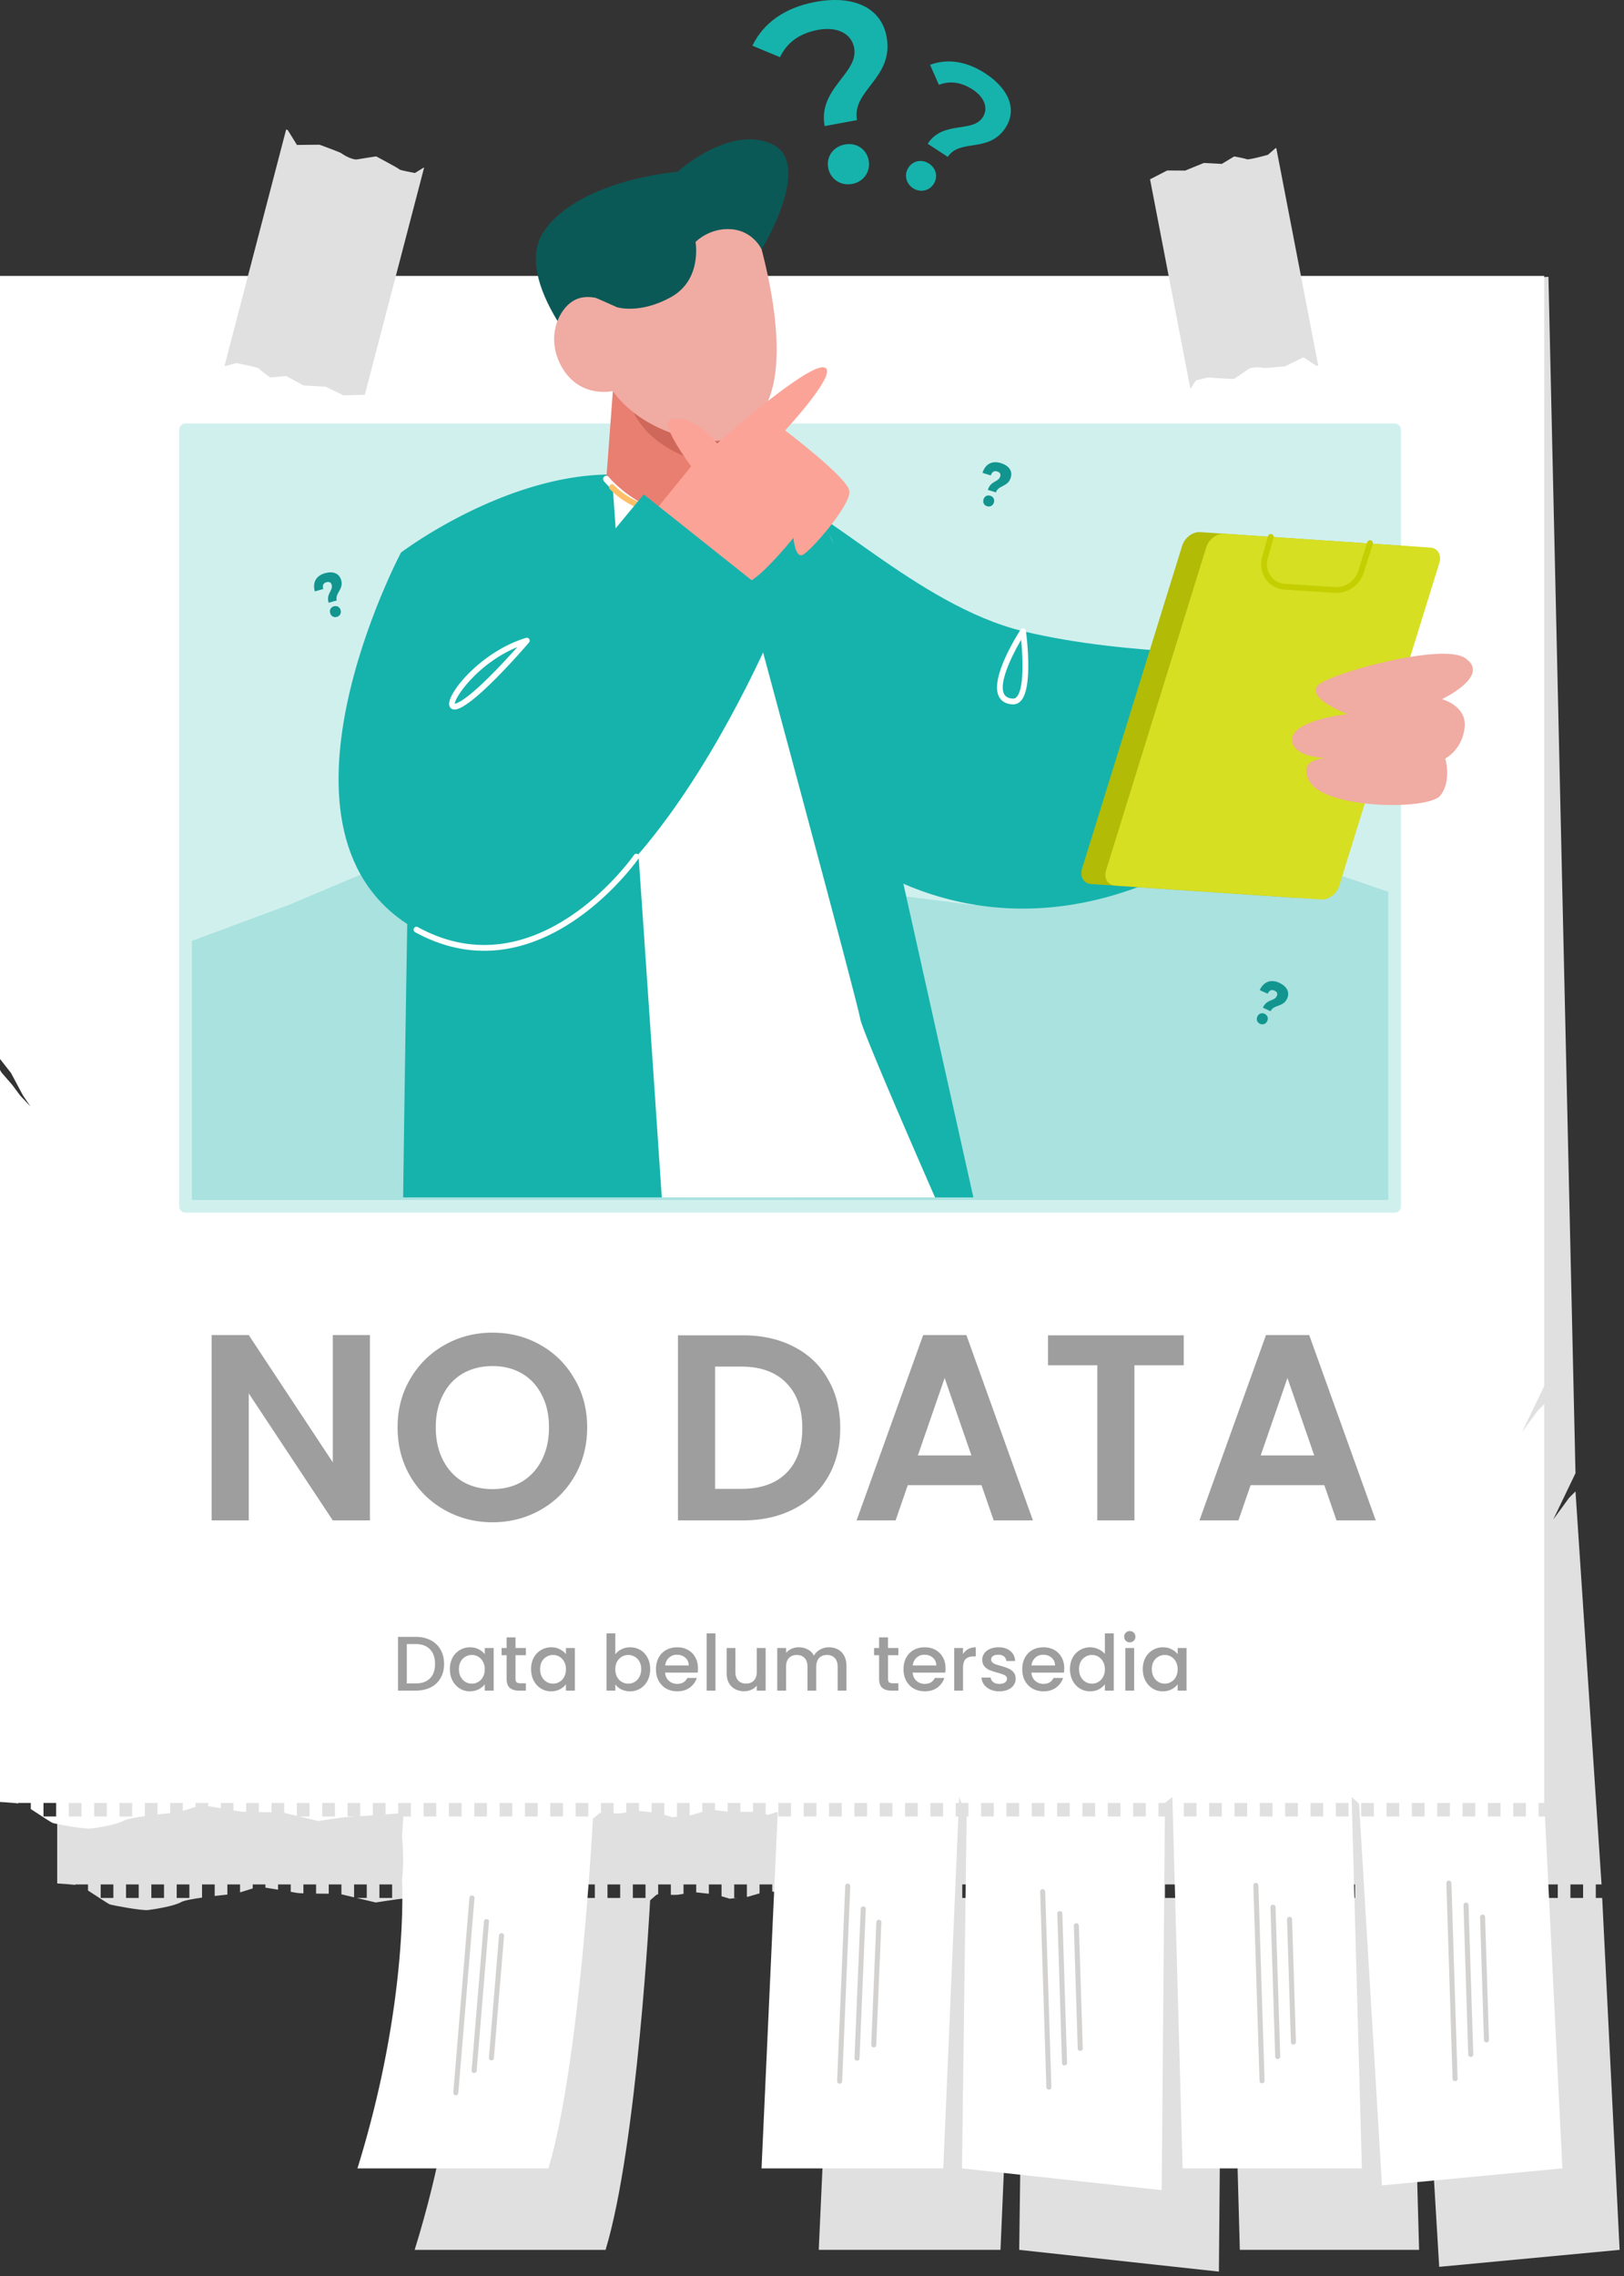
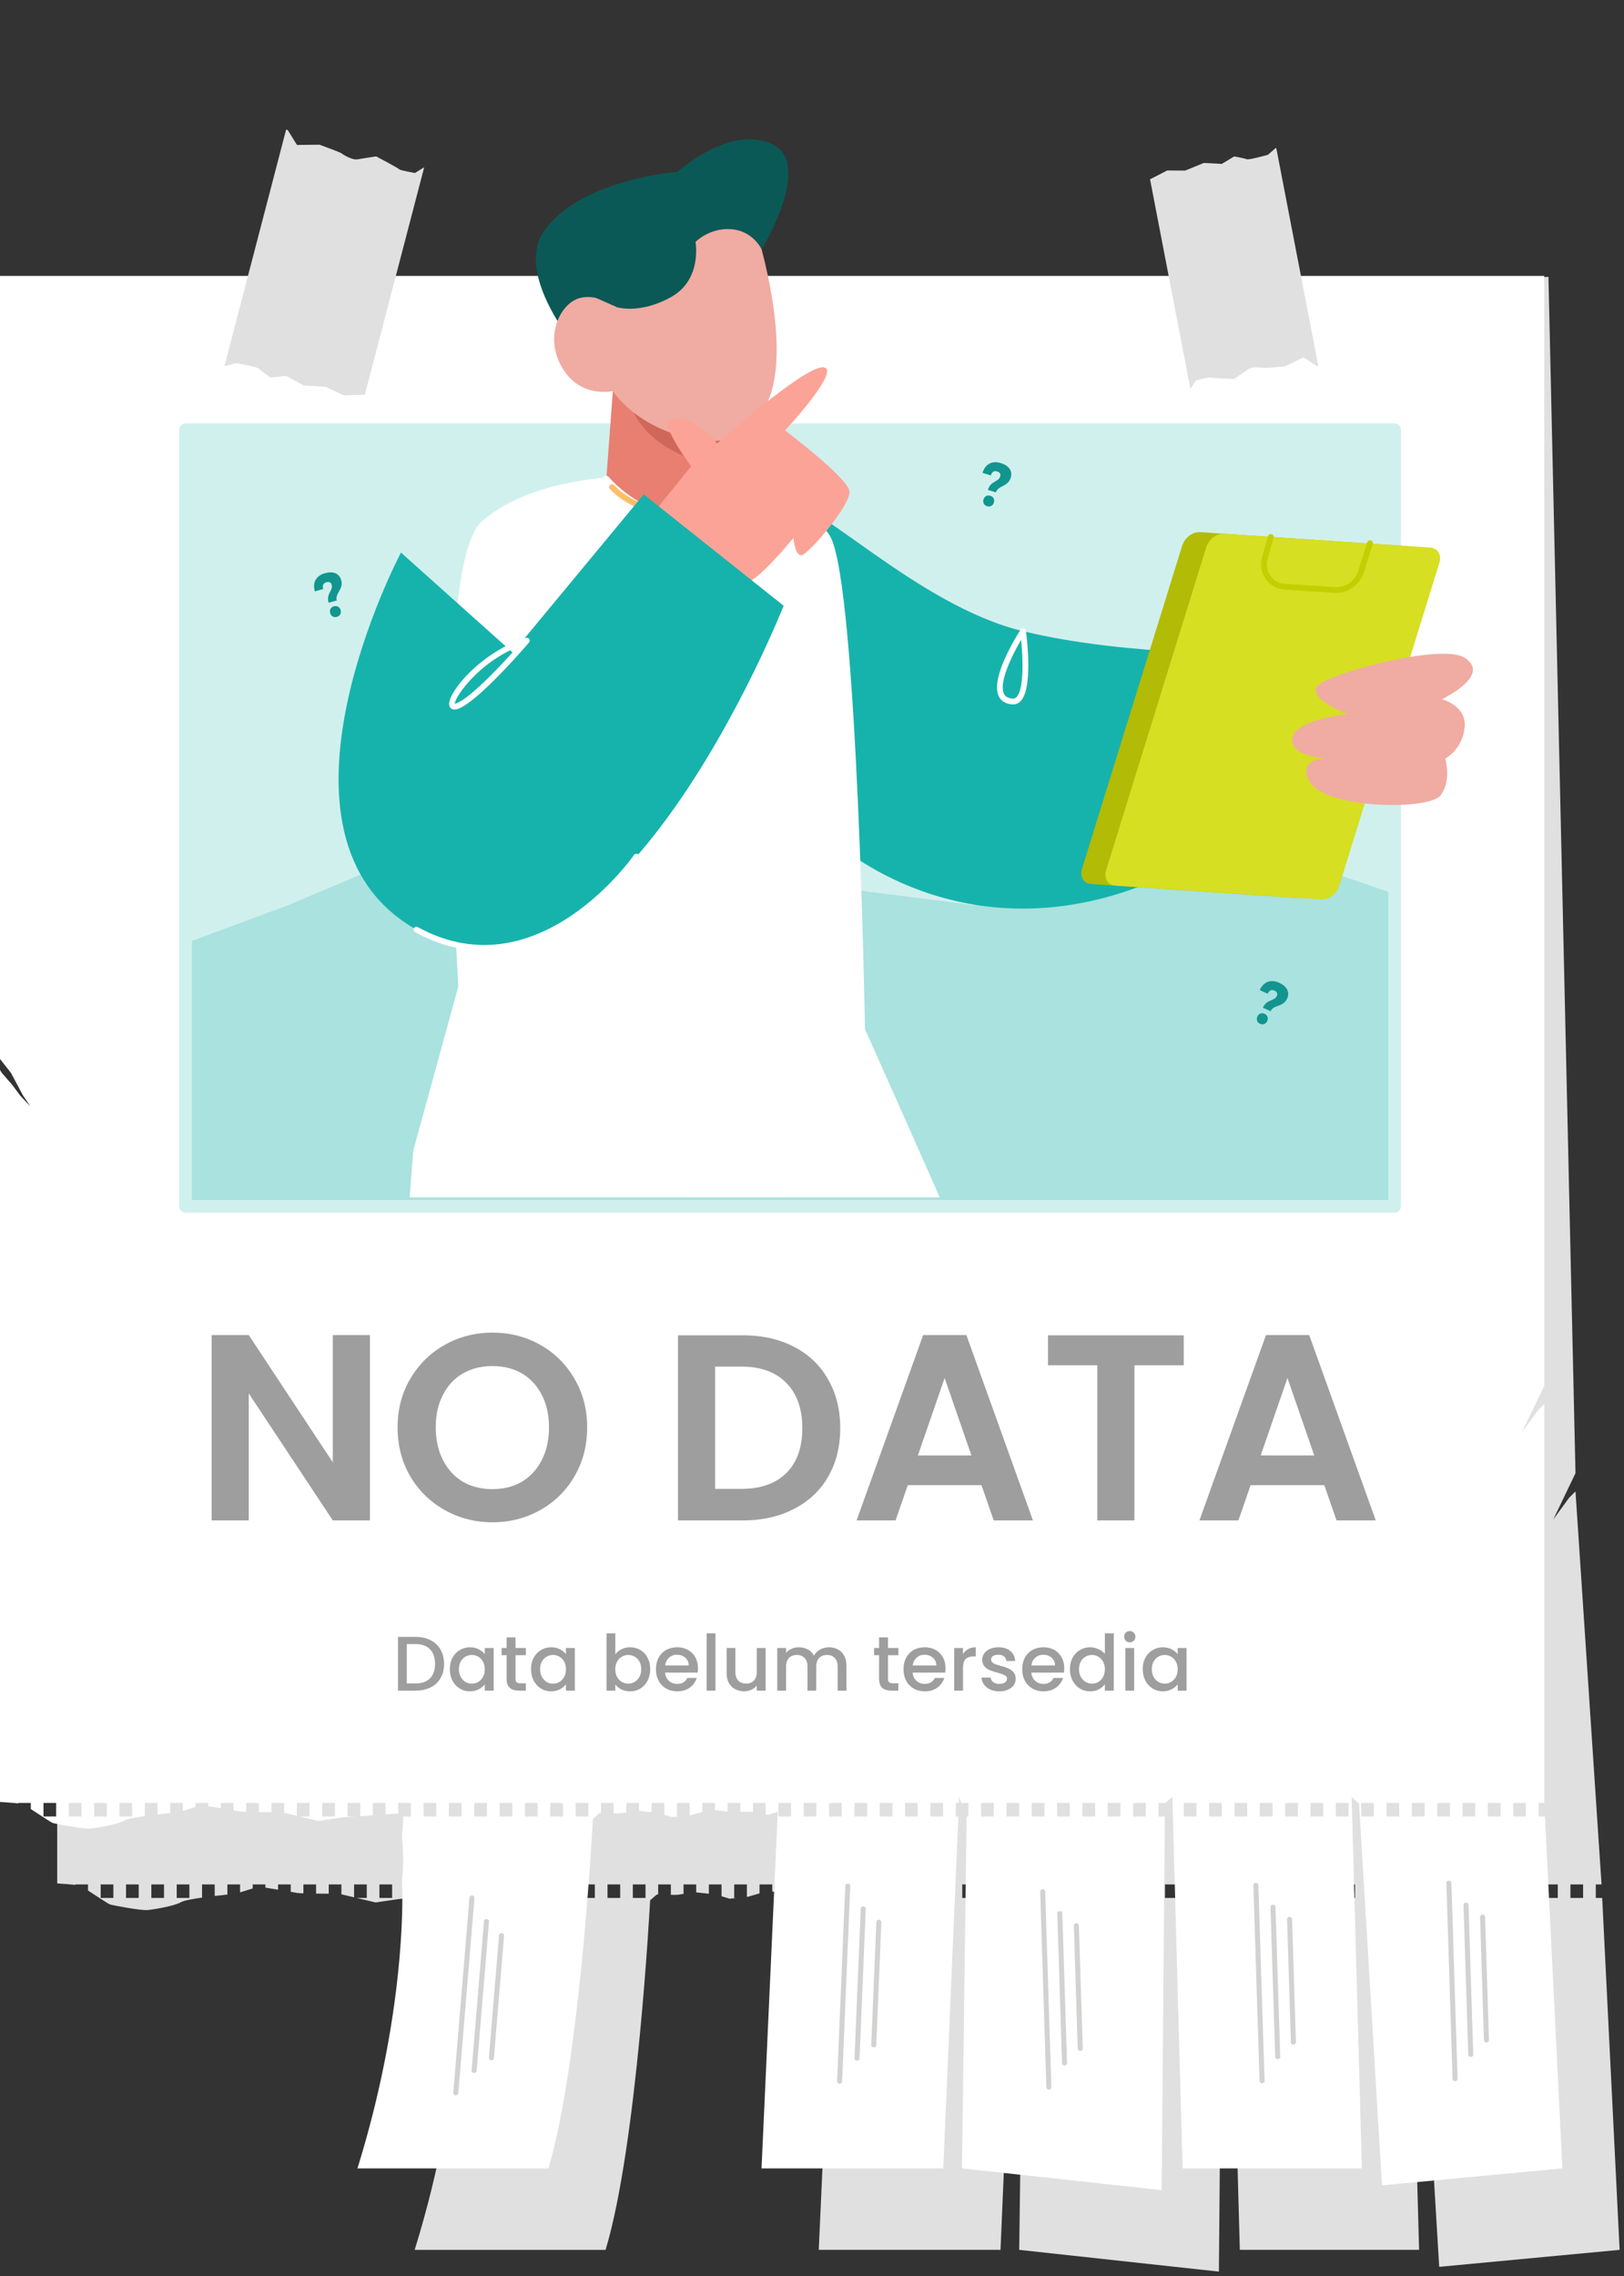
<svg xmlns="http://www.w3.org/2000/svg" width="294" height="412" fill="none">
  <rect width="100%" height="100%" fill="#333333" stroke="none" />
  <path d="M286.597 343.528h-2.294v-2.448h2.294v2.448Zm-4.588 0h-2.293v-2.448h2.293v2.448Zm-4.587 0h-2.294v-2.448h2.294v2.448Zm-4.588 0h-2.294v-2.448h2.294v2.448Zm-4.587 0h-2.294v-2.448h2.294v2.448Zm-4.588 0h-2.293v-2.448h2.293v2.448Zm-4.588 0h-2.294v-2.448h2.294v2.448Zm-4.587 0h-2.293v-2.448h2.293v2.448Zm-4.588 0h-2.293v-2.448h2.293v2.448Zm-4.586 0h-2.296v-2.448h2.296v2.448Zm-4.589 0h-2.293v-2.448h2.293v2.448Zm-4.587 0h-2.294v-2.448h2.294v2.448Zm-4.587 0h-2.294v-2.448h2.294v2.448Zm-4.589 0h-2.293v-2.448h2.293v2.448Zm-9.174 0h-2.294v-2.448h2.294v2.448Zm-4.587 0h-2.295v-2.448h2.295v2.448Zm-4.589 0h-2.293v-2.448h2.293v2.448Zm-4.587 0h-2.294v-2.448h2.294v2.448Zm-4.587 0h-2.293v-2.448h2.293v2.448Zm-4.588 0h-2.294v-2.448h2.294v2.448Zm-4.587 0h-2.294v-2.448h2.294v2.448Zm-9.176 0h-2.294v-2.448h2.294v2.448Zm-4.587 0h-2.293v-2.448h2.293v2.448Zm-4.588 0h-2.293v-2.448h2.293v2.448Zm-4.586 0h-2.296v-2.448h2.296v2.448Zm-4.589 0h-2.293v-2.448h2.293v2.448Zm-4.587 0h-2.294v-2.448h2.294v2.448Zm-4.587 0h-2.295v-2.448h2.295v2.448Zm-36.702 0h-2.293v-2.448h2.293v2.448Zm-4.586 0h-2.295v-2.448h2.295v2.448Zm-4.588 0h-2.294v-2.448h2.294v2.448Zm-4.588 0h-2.294v-2.448h2.294v2.448Zm-4.587 0h-2.294v-2.448h2.294v2.448Zm-4.588 0h-2.294v-2.448h2.294v2.448Zm-4.588 0h-2.294v-2.448h2.294v2.448Zm-18.35 0h-2.294v-2.448h2.294v2.448Zm-36.7 0h-2.294v-2.448h2.294v2.448Zm-4.588 0H27.4v-2.448h2.293v2.448Zm-4.587 0h-2.294v-2.448h2.294v2.448Zm-4.587 0h-2.295v-2.448h2.294v2.448Zm268.37 0v-2.448h1.038l-.01-.192-4.704-70.946-1.152 1.153-2.879 3.94 4.031-8.387-4.896-216.55L57.854 64.69c-.01.588-.022 1.06 0 1.222.07.507.946 3.894.946 4.181 0 .289-1.014 2.592-1.014 2.592l-.715 4.102-.3-7.627-.714-2.741-.748-1.729H10.356v141.722l1.994 2.547 2.14 4.018 1.385 2.053-1.873-1.999-1.41-1.895-1.97-2.275-.266-.467V340.9c1.182.076 2.448.166 3.281.262v-.082h2.295v1.103c1.516.978 3.68 2.423 3.975 2.519.438.149 5.692 1.151 6.912 1.013 1.233-.149 4.759-.725 5.98-1.44.471-.277 2.032-.564 3.777-.812v-2.383h2.293v2.087c.852-.1 1.649-.186 2.294-.253v-1.834h2.294v1.441l2.293-.716v-.725h2.294v.58c.643.104 1.465.238 2.295.375v-.955h2.293v1.338c.548.093.968.166 1.122.199.15.031.59.056 1.171.075v-1.612h2.295v1.661c.794.01 1.6.016 2.293.019v-1.68h2.294v1.788l2.294.546v-2.334h2.294v2.448h-1.812l3.432.817s4.608-.727 5.323-.727c.158 0 .753-.036 1.565-.09h-1.627v-2.448h2.293v2.402c.694-.048 1.481-.104 2.295-.163v-2.239h2.293v2.069c.899-.066 1.706-.127 2.294-.171v-1.898h2.294v2.448h-1.368l-.247 3.696s.473 4.321 0 7.731c0 0 1.348 21.934-8.064 52.267h34.561c5.76-19.008 8.064-63.258 8.064-63.258s1.186-1.083 1.29-1.083l.171.006v-1.807h2.293v1.882c.559.011 1.047.013 1.246-.012.208-.025.609-.087 1.048-.159v-1.711h2.294v1.433c.614.06 1.664.205 2.294.251v-1.684h2.293v2.142c.778.222 1.471.443 1.471.443l1.271-.137h-.448v-2.448h2.294v2.249l.201-.021 2.093-.61v-1.618h2.294v1.291l2.294.282v-1.573h2.293v1.596l2.294.014v-1.61h2.294v2.018l.4.14 1.763-.541-.034 1.267-2.881 63.258h32.903l2.728-63.694h-.472v-2.448h.577l.046-1.079.41 1.079h1.26v2.448h-.331l.009.025-.841 63.669 36.151 3.94.578-67.634h-1.16v-2.448h1.182l1.335-1.079 1.855 67.221h32.452l-1.854-67.221 1.348 1.223 4.147 69.073 32.66-3.075-3.153-63.694h-1.159Z" fill="#E0E0E0" />
  <path d="M276.24 328.781h-2.293v-2.449h2.293v2.449Zm-4.587 0h-2.295v-2.449h2.295v2.449Zm-4.588 0h-2.293v-2.449h2.293v2.449Zm-4.588 0h-2.293v-2.449h2.293v2.449Zm-4.586 0h-2.295v-2.449h2.295v2.449Zm-4.588 0h-2.294v-2.449h2.294v2.449Zm-4.589 0h-2.293v-2.449h2.293v2.449Zm-4.586 0h-2.294v-2.449h2.294v2.449Zm-4.588 0h-2.294v-2.449h2.294v2.449Zm-4.588 0h-2.294v-2.449h2.294v2.449Zm-4.587 0h-2.294v-2.449h2.294v2.449Zm-4.587 0h-2.294v-2.449h2.294v2.449Zm-4.588 0h-2.294v-2.449h2.294v2.449Zm-4.588 0h-2.294v-2.449h2.294v2.449Zm-9.175 0h-2.294v-2.449h2.294v2.449Zm-4.587 0h-2.295v-2.449h2.295v2.449Zm-4.588 0h-2.293v-2.449h2.293v2.449Zm-4.588 0h-2.293v-2.449h2.293v2.449Zm-4.586 0h-2.295v-2.449h2.295v2.449Zm-4.589 0h-2.293v-2.449h2.293v2.449Zm-4.587 0h-2.294v-2.449h2.294v2.449Zm-9.176 0h-2.293v-2.449h2.293v2.449Zm-4.587 0h-2.293v-2.449h2.293v2.449Zm-4.587 0h-2.294v-2.449h2.294v2.449Zm-4.587 0h-2.295v-2.449h2.295v2.449Zm-4.589 0h-2.293v-2.449h2.293v2.449Zm-4.586 0h-2.295v-2.449h2.295v2.449Zm-4.588 0h-2.294v-2.449h2.294v2.449Zm-36.701 0h-2.293v-2.449h2.293v2.449Zm-4.587 0H99.62v-2.449h2.294v2.449Zm-4.587 0h-2.295v-2.449h2.295v2.449Zm-4.59 0h-2.292v-2.449h2.293v2.449Zm-4.586 0h-2.294v-2.449h2.294v2.449Zm-4.587 0h-2.295v-2.449h2.295v2.449Zm-4.588 0h-2.294v-2.449h2.294v2.449Zm-18.35 0h-2.294v-2.449h2.293v2.449Zm-36.701 0h-2.293v-2.449h2.293v2.449Zm-4.588 0h-2.293v-2.449h2.293v2.449Zm-4.587 0h-2.294v-2.449h2.294v2.449Zm-4.587 0H7.87v-2.449h2.294v2.449Zm268.371 0v-2.449h1.038l-.01-.191V254.14l-1.152 1.152-2.88 3.94 4.032-8.388V49.943H47.498c-.011.588-.023 1.06 0 1.22.07.508.945 3.895.945 4.183 0 .288-1.014 2.593-1.014 2.593l-.714 4.1-.3-7.627-.714-2.74-.749-1.73H0v141.723l1.994 2.546 2.14 4.018 1.385 2.053-1.874-1.999-1.41-1.894-1.97-2.274-.265-.469v132.507c1.181.075 2.448.166 3.281.262v-.083h2.294v1.103c1.517.979 3.68 2.424 3.976 2.519.438.15 5.69 1.152 6.912 1.014 1.233-.15 4.757-.726 5.979-1.44.472-.278 2.033-.564 3.777-.812v-2.384h2.294v2.089c.851-.101 1.647-.188 2.293-.254v-1.835H33.1v1.441l2.294-.715v-.726h2.294v.58c.643.105 1.465.239 2.294.376v-.956h2.294v1.338c.547.093.966.167 1.12.199.152.031.59.056 1.173.076v-1.613h2.293v1.661c.795.01 1.6.016 2.295.02v-1.681h2.294v1.788l2.293.546v-2.334h2.295v2.449h-1.812l3.432.816s4.608-.726 5.322-.726c.159 0 .754-.035 1.565-.09H62.92v-2.449h2.293v2.403a506.34 506.34 0 0 0 2.294-.164v-2.239h2.294v2.071l2.294-.173v-1.898h2.293v2.449H73.02l-.246 3.696s.472 4.32 0 7.73c0 0 1.348 21.935-8.064 52.268h34.56c5.76-19.009 8.064-63.258 8.064-63.258s1.187-1.083 1.291-1.083l.17.005v-1.807h2.294v1.883c.558.011 1.047.012 1.246-.012.207-.025.609-.088 1.048-.159v-1.712h2.293v1.433c.615.061 1.665.206 2.294.251v-1.684h2.294v2.142c.778.222 1.471.443 1.471.443l1.269-.136h-.447v-2.449h2.295v2.25l.2-.022 2.094-.609v-1.619h2.293v1.293l2.293.28v-1.573h2.295v1.596l2.293.015v-1.611h2.294v2.018l.401.141 1.763-.541-.035 1.267-2.88 63.258h32.901l2.73-63.694h-.474v-2.449h.579l.046-1.078.41 1.078h1.26v2.449h-.331l.009.024-.842 63.67 36.151 3.94.578-67.634h-1.159v-2.449h1.181l1.336-1.078 1.854 67.221h32.453l-1.854-67.221 1.348 1.223 4.146 69.074 32.66-3.076-3.152-63.694h-1.159Z" fill="#fff" />
  <path d="M66.968 275.193h-6.72l-15.216-22.992v22.992h-6.72v-33.552h6.72l15.216 23.04v-23.04h6.72v33.552Zm22.193.336c-3.136 0-6.016-.736-8.64-2.208a16.538 16.538 0 0 1-6.24-6.096c-1.536-2.624-2.304-5.584-2.304-8.88 0-3.264.768-6.192 2.304-8.784 1.536-2.624 3.616-4.672 6.24-6.144 2.624-1.472 5.504-2.208 8.64-2.208 3.168 0 6.048.736 8.64 2.208 2.624 1.472 4.688 3.52 6.192 6.144 1.536 2.592 2.304 5.52 2.304 8.784 0 3.296-.768 6.256-2.304 8.88-1.504 2.592-3.568 4.624-6.192 6.096-2.624 1.472-5.504 2.208-8.64 2.208Zm0-6c2.016 0 3.792-.448 5.328-1.344 1.536-.928 2.736-2.24 3.6-3.936.864-1.696 1.296-3.664 1.296-5.904 0-2.24-.432-4.192-1.296-5.856-.864-1.696-2.064-2.992-3.6-3.888-1.536-.896-3.312-1.344-5.328-1.344-2.016 0-3.808.448-5.376 1.344-1.536.896-2.736 2.192-3.6 3.888-.864 1.664-1.296 3.616-1.296 5.856 0 2.24.432 4.208 1.296 5.904.864 1.696 2.064 3.008 3.6 3.936 1.568.896 3.36 1.344 5.376 1.344Zm45.285-27.84c3.52 0 6.608.688 9.264 2.064 2.688 1.376 4.752 3.344 6.192 5.904 1.472 2.528 2.208 5.472 2.208 8.832 0 3.36-.736 6.304-2.208 8.832-1.44 2.496-3.504 4.432-6.192 5.808-2.656 1.376-5.744 2.064-9.264 2.064h-11.712v-33.504h11.712Zm-.24 27.792c3.52 0 6.24-.96 8.16-2.88s2.88-4.624 2.88-8.112c0-3.488-.96-6.208-2.88-8.16-1.92-1.984-4.64-2.976-8.16-2.976h-4.752v22.128h4.752Zm43.478-.672H164.34l-2.208 6.384h-7.056l12.048-33.552h7.824l12.048 33.552h-7.104l-2.208-6.384Zm-1.824-5.376-4.848-14.016-4.848 14.016h9.696Zm38.44-21.744v5.424h-8.928v28.08h-6.72v-28.08h-8.928v-5.424H214.3Zm25.447 27.12h-13.344l-2.208 6.384h-7.056l12.048-33.552h7.824l12.048 33.552h-7.104l-2.208-6.384Zm-1.824-5.376-4.848-14.016-4.848 14.016h9.696ZM75.228 296.27c1.036 0 1.941.201 2.716.602a4.15 4.15 0 0 1 1.806 1.708c.43.737.644 1.601.644 2.59 0 .989-.215 1.848-.644 2.576a4.198 4.198 0 0 1-1.806 1.68c-.775.383-1.68.574-2.716.574H72.05v-9.73h3.178Zm0 8.428c1.139 0 2.011-.308 2.618-.924.607-.616.91-1.484.91-2.604 0-1.129-.303-2.011-.91-2.646-.607-.635-1.48-.952-2.618-.952h-1.582v7.126h1.582Zm6.216-2.59c0-.775.158-1.461.476-2.058a3.56 3.56 0 0 1 3.164-1.89c.606 0 1.134.121 1.582.364.457.233.821.527 1.092.882v-1.12h1.61V306h-1.61v-1.148c-.27.364-.64.667-1.106.91-.467.243-.999.364-1.596.364-.663 0-1.27-.168-1.82-.504a3.735 3.735 0 0 1-1.316-1.428c-.318-.616-.476-1.311-.476-2.086Zm6.314.028c0-.532-.112-.994-.336-1.386a2.26 2.26 0 0 0-.854-.896 2.256 2.256 0 0 0-1.148-.308c-.41 0-.794.103-1.148.308-.355.196-.644.49-.868.882-.215.383-.322.84-.322 1.372 0 .532.107.999.322 1.4.224.401.513.709.868.924.364.205.746.308 1.148.308.41 0 .793-.103 1.148-.308a2.26 2.26 0 0 0 .854-.896c.224-.401.336-.868.336-1.4Zm5.568-2.548v4.27c0 .289.065.499.196.63.14.121.373.182.7.182h.98V306h-1.26c-.719 0-1.27-.168-1.652-.504-.383-.336-.574-.882-.574-1.638v-4.27h-.91v-1.302h.91v-1.918h1.61v1.918h1.876v1.302h-1.876Zm2.815 2.52c0-.775.159-1.461.476-2.058a3.56 3.56 0 0 1 3.164-1.89c.607 0 1.134.121 1.582.364.457.233.821.527 1.092.882v-1.12h1.61V306h-1.61v-1.148c-.271.364-.639.667-1.106.91-.467.243-.999.364-1.596.364-.663 0-1.27-.168-1.82-.504a3.737 3.737 0 0 1-1.316-1.428c-.317-.616-.476-1.311-.476-2.086Zm6.314.028c0-.532-.112-.994-.336-1.386a2.259 2.259 0 0 0-.854-.896 2.256 2.256 0 0 0-1.148-.308c-.41 0-.793.103-1.148.308-.355.196-.644.49-.868.882-.215.383-.322.84-.322 1.372 0 .532.107.999.322 1.4.224.401.513.709.868.924.364.205.747.308 1.148.308.411 0 .793-.103 1.148-.308.355-.205.639-.504.854-.896.224-.401.336-.868.336-1.4Zm8.939-2.702a2.98 2.98 0 0 1 1.106-.91 3.427 3.427 0 0 1 1.582-.364c.681 0 1.297.163 1.848.49.551.327.985.793 1.302 1.4.317.597.476 1.283.476 2.058 0 .775-.159 1.47-.476 2.086a3.595 3.595 0 0 1-1.316 1.428 3.453 3.453 0 0 1-1.834.504c-.597 0-1.129-.117-1.596-.35a3.071 3.071 0 0 1-1.092-.896V306h-1.596v-10.36h1.596v3.794Zm4.69 2.674c0-.532-.112-.989-.336-1.372a2.14 2.14 0 0 0-.868-.882 2.256 2.256 0 0 0-1.148-.308c-.401 0-.784.103-1.148.308a2.354 2.354 0 0 0-.868.896c-.215.392-.322.854-.322 1.386 0 .532.107.999.322 1.4.224.392.513.691.868.896.364.205.747.308 1.148.308.411 0 .793-.103 1.148-.308.364-.215.653-.523.868-.924.224-.401.336-.868.336-1.4Zm10.272-.154c0 .289-.018.551-.056.784h-5.894c.047.616.276 1.111.686 1.484.411.373.915.56 1.512.56.859 0 1.466-.359 1.82-1.078h1.722a3.496 3.496 0 0 1-1.274 1.75c-.606.448-1.362.672-2.268.672-.737 0-1.4-.163-1.988-.49a3.67 3.67 0 0 1-1.372-1.4c-.326-.607-.49-1.307-.49-2.1 0-.793.159-1.489.476-2.086a3.45 3.45 0 0 1 1.358-1.4c.588-.327 1.26-.49 2.016-.49.728 0 1.377.159 1.946.476.57.317 1.013.765 1.33 1.344.318.569.476 1.227.476 1.974Zm-1.666-.504c-.009-.588-.219-1.059-.63-1.414-.41-.355-.919-.532-1.526-.532-.55 0-1.022.177-1.414.532-.392.345-.625.817-.7 1.414h4.27Zm4.833-5.81V306h-1.596v-10.36h1.596Zm9.081 2.646V306h-1.596v-.91a2.638 2.638 0 0 1-.994.756c-.401.177-.83.266-1.288.266a3.505 3.505 0 0 1-1.638-.378 2.784 2.784 0 0 1-1.134-1.12c-.27-.495-.406-1.092-.406-1.792v-4.536h1.582v4.298c0 .691.173 1.223.518 1.596.346.364.817.546 1.414.546.598 0 1.069-.182 1.414-.546.355-.373.532-.905.532-1.596v-4.298h1.596Zm11.444-.126c.607 0 1.148.126 1.624.378a2.68 2.68 0 0 1 1.134 1.12c.28.495.42 1.092.42 1.792V306h-1.582v-4.312c0-.691-.173-1.218-.518-1.582-.345-.373-.817-.56-1.414-.56s-1.073.187-1.428.56c-.345.364-.518.891-.518 1.582V306h-1.582v-4.312c0-.691-.173-1.218-.518-1.582-.345-.373-.817-.56-1.414-.56s-1.073.187-1.428.56c-.345.364-.518.891-.518 1.582V306h-1.596v-7.714h1.596v.882c.261-.317.593-.565.994-.742a3.156 3.156 0 0 1 1.288-.266c.616 0 1.167.131 1.652.392.485.261.859.639 1.12 1.134.233-.467.597-.835 1.092-1.106a3.19 3.19 0 0 1 1.596-.42Zm10.708 1.428v4.27c0 .289.065.499.196.63.14.121.373.182.7.182h.98V306h-1.26c-.719 0-1.27-.168-1.652-.504-.383-.336-.574-.882-.574-1.638v-4.27h-.91v-1.302h.91v-1.918h1.61v1.918h1.876v1.302h-1.876Zm10.417 2.366c0 .289-.019.551-.056.784h-5.894c.046.616.275 1.111.686 1.484.41.373.914.56 1.512.56.858 0 1.465-.359 1.82-1.078h1.722a3.502 3.502 0 0 1-1.274 1.75c-.607.448-1.363.672-2.268.672-.738 0-1.4-.163-1.988-.49a3.662 3.662 0 0 1-1.372-1.4c-.327-.607-.49-1.307-.49-2.1 0-.793.158-1.489.476-2.086a3.438 3.438 0 0 1 1.358-1.4c.588-.327 1.26-.49 2.016-.49.728 0 1.376.159 1.946.476a3.354 3.354 0 0 1 1.33 1.344c.317.569.476 1.227.476 1.974Zm-1.666-.504c-.01-.588-.22-1.059-.63-1.414-.411-.355-.92-.532-1.526-.532-.551 0-1.022.177-1.414.532-.392.345-.626.817-.7 1.414h4.27Zm4.832-2.044a2.48 2.48 0 0 1 .924-.91c.392-.224.854-.336 1.386-.336v1.652h-.406c-.625 0-1.101.159-1.428.476-.317.317-.476.868-.476 1.652V306h-1.596v-7.714h1.596v1.12Zm6.577 6.72a4.007 4.007 0 0 1-1.638-.322 2.962 2.962 0 0 1-1.134-.896 2.27 2.27 0 0 1-.448-1.274h1.652c.028.327.182.602.462.826.29.215.649.322 1.078.322.448 0 .794-.084 1.036-.252.252-.177.378-.401.378-.672 0-.289-.14-.504-.42-.644-.27-.14-.704-.294-1.302-.462a12.82 12.82 0 0 1-1.414-.462 2.537 2.537 0 0 1-.952-.686c-.261-.308-.392-.714-.392-1.218 0-.411.122-.784.364-1.12.243-.345.588-.616 1.036-.812.458-.196.98-.294 1.568-.294.878 0 1.582.224 2.114.672.542.439.831 1.041.868 1.806h-1.596a1.137 1.137 0 0 0-.42-.826c-.252-.205-.592-.308-1.022-.308-.42 0-.742.079-.966.238a.738.738 0 0 0-.336.63c0 .205.075.378.224.518.15.14.332.252.546.336.215.075.532.173.952.294a9.21 9.21 0 0 1 1.372.462c.364.149.677.373.938.672.262.299.397.695.406 1.19 0 .439-.121.831-.364 1.176-.242.345-.588.616-1.036.812-.438.196-.956.294-1.554.294Zm11.749-4.172c0 .289-.019.551-.056.784h-5.894c.047.616.275 1.111.686 1.484.411.373.915.56 1.512.56.859 0 1.465-.359 1.82-1.078h1.722a3.496 3.496 0 0 1-1.274 1.75c-.607.448-1.363.672-2.268.672-.737 0-1.4-.163-1.988-.49a3.662 3.662 0 0 1-1.372-1.4c-.327-.607-.49-1.307-.49-2.1 0-.793.159-1.489.476-2.086a3.444 3.444 0 0 1 1.358-1.4c.588-.327 1.26-.49 2.016-.49.728 0 1.377.159 1.946.476a3.347 3.347 0 0 1 1.33 1.344c.317.569.476 1.227.476 1.974Zm-1.666-.504c-.009-.588-.219-1.059-.63-1.414-.411-.355-.919-.532-1.526-.532-.551 0-1.022.177-1.414.532-.392.345-.625.817-.7 1.414h4.27Zm2.705.658c0-.775.158-1.461.476-2.058a3.553 3.553 0 0 1 3.178-1.89c.504 0 .998.112 1.484.336.494.215.886.504 1.176.868v-3.724h1.61V306h-1.61v-1.162c-.262.373-.626.681-1.092.924-.458.243-.985.364-1.582.364a3.525 3.525 0 0 1-1.848-.504 3.728 3.728 0 0 1-1.316-1.428c-.318-.616-.476-1.311-.476-2.086Zm6.314.028c0-.532-.112-.994-.336-1.386a2.266 2.266 0 0 0-.854-.896 2.259 2.259 0 0 0-1.148-.308c-.411 0-.794.103-1.148.308-.355.196-.644.49-.868.882-.215.383-.322.84-.322 1.372 0 .532.107.999.322 1.4.224.401.513.709.868.924.364.205.746.308 1.148.308.41 0 .793-.103 1.148-.308.354-.205.639-.504.854-.896.224-.401.336-.868.336-1.4Zm4.518-4.872a.988.988 0 0 1-.728-.294.99.99 0 0 1-.294-.728.99.99 0 0 1 .294-.728.988.988 0 0 1 .728-.294c.28 0 .518.098.714.294a.99.99 0 0 1 .294.728.99.99 0 0 1-.294.728.972.972 0 0 1-.714.294Zm.784 1.022V306h-1.596v-7.714h1.596Zm1.563 3.822c0-.775.159-1.461.476-2.058a3.567 3.567 0 0 1 1.316-1.386 3.525 3.525 0 0 1 1.848-.504c.607 0 1.134.121 1.582.364.458.233.822.527 1.092.882v-1.12h1.61V306h-1.61v-1.148c-.27.364-.639.667-1.106.91-.466.243-.998.364-1.596.364a3.43 3.43 0 0 1-1.82-.504 3.744 3.744 0 0 1-1.316-1.428c-.317-.616-.476-1.311-.476-2.086Zm6.314.028c0-.532-.112-.994-.336-1.386a2.252 2.252 0 0 0-2.002-1.204c-.41 0-.793.103-1.148.308a2.26 2.26 0 0 0-.868.882c-.214.383-.322.84-.322 1.372 0 .532.108.999.322 1.4.224.401.514.709.868.924.364.205.747.308 1.148.308a2.252 2.252 0 0 0 2.002-1.204c.224-.401.336-.868.336-1.4Z" fill="#9E9E9E" />
  <path d="m76.795 30.28-10.75 41.17-3.843.115-3.237-1.569-4-.23-3.153-1.712-2.877.274s-1.698-1.209-2.015-1.583c-.317-.345-4.187-1.022-4.187-1.022l-1.914.532-.172-.043 11.151-42.754.288.073 1.67 2.705 4.087-.043s3.827 1.396 4 1.568c.187.187 1.943 1.267 2.878 1.08.95-.173 3.382-.533 3.382-.533s4.086 2.16 4.173 2.332c.1.186 2.835.676 2.835.676l1.684-1.037ZM215.505 70.382l-7.307-37.93 3.102-1.596 3.266.017 3.367-1.378 3.251.17 2.25-1.35s1.865.325 2.27.508c.395.159 3.83-.803 3.83-.803l1.359-1.184.159-.032 7.596 39.383-.263.053-2.427-1.562-3.33 1.635s-3.682.354-3.891.28c-.226-.08-2.086-.276-2.779.242-.711.514-2.562 1.76-2.562 1.76s-4.192-.168-4.33-.276c-.156-.113-2.587.555-2.587.555l-.974 1.508Z" fill="#E0E0E0" />
  <path d="M151.983 377.15a.458.458 0 0 1-.437-.475l1.473-35.347a.457.457 0 0 1 .911.038l-1.473 35.348a.457.457 0 0 1-.474.436ZM155.188 372.972l-.111-.005a.4.4 0 0 1-.383-.415l1.13-27.099a.4.4 0 0 1 .415-.384l.112.005a.4.4 0 0 1 .383.416l-1.129 27.099a.4.4 0 0 1-.417.383ZM158.161 370.576a.456.456 0 0 1-.436-.474l.925-22.2a.455.455 0 1 1 .91.038l-.925 22.2a.455.455 0 0 1-.474.436ZM189.895 378.226a.456.456 0 0 1-.469-.441l-1.117-35.36a.456.456 0 1 1 .91-.029l1.117 35.361a.455.455 0 0 1-.441.469ZM192.787 373.826l-.112.003a.4.4 0 0 1-.413-.387l-.856-27.11a.4.4 0 0 1 .387-.412l.112-.004a.401.401 0 0 1 .412.388l.856 27.109a.4.4 0 0 1-.386.413ZM195.576 371.218a.455.455 0 0 1-.47-.441l-.701-22.208a.454.454 0 1 1 .91-.028l.702 22.208a.456.456 0 0 1-.441.469ZM228.488 377.074a.454.454 0 0 1-.469-.441l-1.117-35.359a.455.455 0 1 1 .91-.03l1.117 35.361a.456.456 0 0 1-.441.469ZM231.38 372.674l-.111.003a.4.4 0 0 1-.412-.386l-.857-27.11a.4.4 0 0 1 .388-.412l.112-.003a.398.398 0 0 1 .411.386l.857 27.109a.4.4 0 0 1-.388.413ZM234.168 370.066a.454.454 0 0 1-.469-.441l-.702-22.208a.455.455 0 1 1 .91-.028l.702 22.207a.456.456 0 0 1-.441.47ZM263.432 376.691a.456.456 0 0 1-.469-.441l-1.117-35.361a.456.456 0 1 1 .91-.028l1.117 35.359a.457.457 0 0 1-.441.471ZM266.325 372.29l-.111.004a.402.402 0 0 1-.413-.388l-.855-27.109a.398.398 0 0 1 .386-.412l.112-.003a.399.399 0 0 1 .412.386l.856 27.11a.4.4 0 0 1-.387.412ZM269.114 369.682a.454.454 0 0 1-.469-.441l-.701-22.207a.456.456 0 1 1 .91-.03l.701 22.208a.455.455 0 0 1-.441.47ZM82.48 379.241a.455.455 0 0 1-.417-.491l2.923-35.257a.455.455 0 0 1 .908.075l-2.923 35.258a.455.455 0 0 1-.491.415ZM85.855 375.199l-.112-.009a.4.4 0 0 1-.366-.432l2.241-27.029a.4.4 0 0 1 .432-.365l.111.009a.4.4 0 0 1 .365.431l-2.24 27.03a.4.4 0 0 1-.431.365ZM88.922 372.927a.455.455 0 0 1-.415-.492l1.835-22.142a.456.456 0 0 1 .908.074l-1.835 22.144a.456.456 0 0 1-.493.416Z" fill="#D3D2D0" />
  <path d="M252.18 77.94v140.548H33.295V77.941H252.18Z" fill="#D0F0EE" />
  <path d="M252.475 161.838v56.507H33.59v-47.613l18.628-6.912 41.853-17.661 39.941 12.28 42.244 5.381s34.941-10.748 39.93-12.293c3.237-.99 22.832 5.565 36.289 10.311Z" fill="#A9E2DF" />
  <path d="M252.475 77.798v140.547H33.59V77.798h218.885Z" stroke="#D0F0EE" stroke-width="2.304" stroke-miterlimit="10" stroke-linejoin="round" />
  <path d="M61.664 110.424c.16.565-.126 1.078-.68 1.234-.554.158-1.054-.132-1.215-.697-.16-.565.119-1.062.672-1.219.554-.157 1.063.117 1.223.682Zm-2.848-6.672c1.484-.421 2.601.017 2.953 1.257.474 1.673-1.17 2.378-.802 3.674l-1.474.417c-.483-1.706.852-2.191.55-3.254-.131-.466-.48-.595-.967-.456-.542.153-.74.557-.562 1.223l-1.518.431c-.45-1.632.236-2.843 1.82-3.292Z" fill="#12958F" />
  <path d="M222.747 119.956c-.175.561-.693.835-1.243.663-.55-.17-.811-.685-.638-1.246.175-.561.679-.826 1.228-.656.55.171.828.678.653 1.239Zm1.253-7.145c1.474.457 2.171 1.434 1.789 2.665-.515 1.66-2.276 1.355-2.676 2.641l-1.463-.454c.526-1.693 1.909-1.372 2.237-2.428.143-.462-.078-.759-.562-.91-.539-.167-.923.063-1.139.72l-1.506-.468c.512-1.614 1.748-2.254 3.32-1.766Z" fill="#fff" />
  <path d="M229.419 184.807c-.244.534-.793.738-1.318.499-.523-.239-.717-.784-.473-1.317.244-.535.778-.734 1.301-.495.524.24.734.779.49 1.313Zm2.153-6.929c1.403.642 1.971 1.7 1.436 2.872-.724 1.582-2.432 1.053-2.992 2.279l-1.393-.637c.737-1.612 2.068-1.117 2.528-2.123.201-.44.019-.763-.441-.974-.513-.235-.924-.055-1.222.568l-1.435-.656c.714-1.534 2.022-2.013 3.519-1.329ZM179.931 90.965c-.175.56-.694.833-1.243.662-.55-.17-.813-.686-.638-1.247.175-.56.678-.826 1.228-.655.55.171.826.679.653 1.24Zm1.253-7.147c1.473.457 2.171 1.434 1.789 2.666-.516 1.66-2.278 1.354-2.677 2.64l-1.463-.454c.526-1.693 1.91-1.372 2.237-2.427.144-.462-.077-.76-.561-.91-.539-.168-.924.063-1.139.719l-1.508-.468c.514-1.612 1.749-2.254 3.322-1.766Z" fill="#12958F" />
  <path d="M69.948 159.793c.246.534.042 1.084-.482 1.324-.522.241-1.061.032-1.306-.502-.246-.533-.048-1.067.475-1.307.522-.241 1.068-.049 1.313.485Zm-3.843-6.153c1.402-.645 2.573-.385 3.112.787.726 1.58-.789 2.529-.226 3.753l-1.391.639c-.74-1.61.502-2.296.041-3.3-.202-.44-.566-.513-1.026-.301-.513.235-.645.663-.366 1.296l-1.434.659c-.696-1.543-.206-2.845 1.29-3.533Z" fill="#fff" />
-   <path d="M149.931 30.379c-.368-1.98.863-3.828 3.028-4.23 2.121-.393 3.935.893 4.301 2.873.368 1.982-.857 3.878-2.977 4.271-2.166.4-3.985-.932-4.352-2.914Zm4.703-21.703c-.479-2.58-3.013-3.923-6.564-3.266-3.412.633-5.661 2.383-6.856 4.942l-5.007-2.076c1.932-3.982 5.688-6.87 11.448-7.936 6.778-1.256 11.865.995 12.847 6.296 1.391 7.514-6.363 9.664-5.354 15.104l-5.855 1.084c-1.264-6.822 6.193-9.54 5.341-14.148ZM164.465 30.329c.807-1.232 2.388-1.587 3.734-.705 1.319.863 1.628 2.457.821 3.688-.806 1.23-2.41 1.613-3.728.75-1.345-.88-1.633-2.501-.827-3.733Zm13.436-9.085c1.05-1.604.389-3.594-1.816-5.037-2.121-1.39-4.194-1.598-6.115-.852l-1.595-3.623c3.029-1.127 6.469-.756 10.049 1.59 4.211 2.755 5.762 6.511 3.606 9.805-3.058 4.669-8.236 1.892-10.45 5.273l-3.638-2.383c2.775-4.24 8.084-1.91 9.959-4.773Z" fill="#16B3AC" />
  <path d="M170.127 216.73h-44.974l-.075-1.507 17.681-31.149 8.109-10.487s.886 1.92 2.393 5.273a607.891 607.891 0 0 0 2.452 5.45c3.603 8.05 8.861 19.822 14.414 32.42Z" fill="#fff" />
  <path d="m155.712 208.607-13.411 8.123H74.167c.399-5.376.65-8.492.65-8.492l9.467-34.459 32.554-.93 35.684-1.034h.162l.074.901.502 6.144 2.452 29.747Z" fill="#fff" />
  <path d="M228.832 118.329s-24.449.559-43.626-4.082c-19.178-4.639-37.376-24.152-45.134-24.757-7.76-.606 11.108 62.905 11.108 62.905s22.891 21.233 56.916 7.358c34.024-13.873 20.736-41.424 20.736-41.424Z" fill="#16B3AC" />
  <path d="M116.201 86.166s-19.177-.644-29.076 8.326c-9.898 8.972-3.33 97.218-3.33 97.218s25.823 2.165 44.307 0c18.485-2.166 28.488-5.433 28.488-5.433s-1.344-80.537-6.293-89.19c-4.95-8.649-34.096-10.92-34.096-10.92Z" fill="#fff" />
-   <path d="M119.806 216.73H72.984c.414-32.154.99-63.88.99-63.88l-1.388-52.832s18.669-14.194 38.18-14.135c0 0 2.969 41.74 6.071 86.966a33960.88 33960.88 0 0 1 2.969 43.881ZM176.213 216.73h-6.942c-6.647-15.213-13.249-30.559-13.559-32.42-.133-.768-1.255-5.125-2.954-11.594-.074-.295-.148-.591-.236-.901-6.913-26.246-22.644-84.337-22.644-84.337s4.8-.68 15.362 3.368c10.546 4.061 16.129 59.36 16.129 59.36l14.844 66.524Z" fill="#16B3AC" />
  <path d="m197.53 160.009 37.29 2.514c1.355.092 2.818-1.007 3.267-2.453l18.13-58.458c.447-1.446-.288-2.693-1.644-2.784l-37.29-2.514c-1.356-.092-2.818 1.006-3.267 2.453l-18.13 58.458c-.448 1.446.288 2.692 1.644 2.784Z" fill="#B2BB05" />
  <path d="m201.885 160.291 37.291 2.514c1.354.092 2.818-1.005 3.267-2.453l18.129-58.458c.449-1.446-.287-2.693-1.643-2.784l-37.291-2.514c-1.356-.092-2.818 1.007-3.266 2.453l-18.13 58.458c-.449 1.446.287 2.693 1.643 2.784Z" fill="#D6DF22" />
  <path d="M241.911 107.315c-.109 0-.22-.004-.331-.011l-9.072-.588a4.439 4.439 0 0 1-3.338-1.883 4.684 4.684 0 0 1-.682-3.99l1.065-3.805a.517.517 0 0 1 .642-.36c.278.077.44.365.364.643l-1.067 3.806a3.639 3.639 0 0 0 .531 3.103 3.392 3.392 0 0 0 2.553 1.444l9.072.588c1.936.132 3.669-1.11 4.264-2.999l1.611-5.114a.518.518 0 0 1 .656-.34.52.52 0 0 1 .34.655l-1.611 5.113c-.706 2.239-2.731 3.738-4.997 3.738Z" fill="#C4CE01" />
  <path d="M261.035 126.551s9.14-4.307 4.098-7.502c-4.287-2.713-25.009 2.973-26.64 5.107-1.827 2.395 5.483 5.093 5.483 5.093s-10.357 1.077-10.052 4.803c.304 3.727 8.835 3.241 8.835 3.241s-8.481-1.112-5.74 4.045c2.742 5.158 21.579 5.337 23.712 2.677 2.133-2.662.914-6.722.914-6.722s3.046-1.566 3.504-5.567c.456-4.001-4.114-5.175-4.114-5.175Z" fill="#F0ABA2" />
  <path d="M137.879 45.145s9.533-15.61 1.834-19.087c-7.7-3.479-17.045 5.036-17.045 5.036s-17.325 1.316-24.016 10.502c-6.691 9.185 9.271 25.624 9.271 25.624l29.956-22.075Z" fill="#0B5956" />
  <path d="m110.949 70.775-1.188 15.931s2.532 4.795 11.795 6.245c6.901 1.083 9.457-.304 9.457-.304l-.366-8.14-.368-7.94-16.553-4.957-2.777-.835Z" fill="#E87F71" />
  <path d="M113.727 71.61c.007.437.135.964.348 1.571 2.971 8.224 12.589 10.666 16.572 11.326l-.368-7.94-16.552-4.957Z" fill="#CF685A" />
  <path d="M136.538 40.517s6.872 20.598 2.749 31.45c-4.123 10.853-14.109 8.185-19.984 5.487-5.875-2.7-8.356-6.676-8.356-6.676s-5.843 1.41-9.16-4.202c-3.316-5.614-.436-11.457 2.927-12.553 3.362-1.096 7 1.589 7 1.589l-2.497-6.032s15.331-28.124 27.321-9.063Z" fill="#F0ABA2" />
  <path d="M137.879 45.145s-1.491-3.332-5.463-3.656c-3.972-.323-6.501 2.303-6.501 2.303s1.245 6.822-4.425 9.974c-5.669 3.152-9.776 1.846-9.776 1.846l-3.816-1.69-2.448-5.941 12.251-11.375 15.254-6.654 6.973 7.348-2.049 7.845Z" fill="#0B5956" />
  <path d="M124.586 94.468c-9.157 0-15.201-7.307-15.274-7.397a.58.58 0 0 1 .085-.815.58.58 0 0 1 .814.085c.085.105 8.624 10.401 20.593 5.765a.579.579 0 1 1 .419 1.08c-2.349.91-4.573 1.282-6.637 1.282Z" fill="#fff" />
  <path d="M123.263 93.376c-4.075 0-9.088-.97-12.854-4.843a.52.52 0 0 1 .01-.737.52.52 0 0 1 .739.01c6.928 7.124 18.882 3.642 19.001 3.604a.52.52 0 1 1 .302.998c-.253.077-3.294.968-7.198.968Z" fill="#FFBF69" />
  <path d="M184.861 115.808c-1.662 2.836-4.097 7.777-3.097 9.779.263.526.778.808 1.576.863.264.016.493-.074.697-.293 1.373-1.465 1.146-7.048.824-10.349Zm-1.455 11.688c-.047 0-.092-.002-.139-.005-1.181-.08-2.001-.565-2.437-1.437-1.654-3.316 3.362-11.201 3.939-12.091a.518.518 0 0 1 .553-.224.519.519 0 0 1 .401.44c.142 1.047 1.318 10.299-.924 12.692-.384.412-.864.625-1.393.625Z" fill="#fff" />
  <path d="M125.125 84.408s-5.806-7.791-3.833-8.388c4.248-1.285 8.527 4.25 8.527 4.25s15.872-14.112 19.241-13.787c3.37.323-6.924 11.424-6.924 11.424s11.237 8.487 11.637 10.946c.4 2.458-7.353 11.351-8.607 11.638-1.255.285-1.522-3.148-1.522-3.148s-4.248 5.285-7.102 7.367c-2.852 2.085-8.742 3.501-8.742 3.501l-9.03-15.977 6.355-7.826Z" fill="#FCA397" />
  <path d="M72.587 100.016s-27.193 51.348 2.811 68.251c35.493 19.995 66.467-58.633 66.467-58.633l-25.328-20.149-23.72 28.633-20.23-18.102Z" fill="#16B3AC" />
  <path d="M93.649 117.127c-7.103 2.928-11.32 9.054-11.304 10.245.068-.009.182-.036.355-.107 2.689-1.1 8.367-7.241 10.949-10.138Zm-11.37 11.292a.973.973 0 0 1-.633-.21c-.208-.173-.429-.514-.298-1.171.531-2.681 6.347-9.277 13.871-11.583a.522.522 0 0 1 .55.838c-.363.424-8.917 10.401-12.674 11.938-.305.126-.578.188-.816.188ZM87.662 172.092c-3.93 0-8.134-.968-12.515-3.369a.52.52 0 0 1-.207-.707.517.517 0 0 1 .71-.207c21.671 11.878 38.953-12.809 39.125-13.06a.522.522 0 0 1 .861.592c-.142.207-11.724 16.751-27.974 16.751Z" fill="#fff" />
</svg>